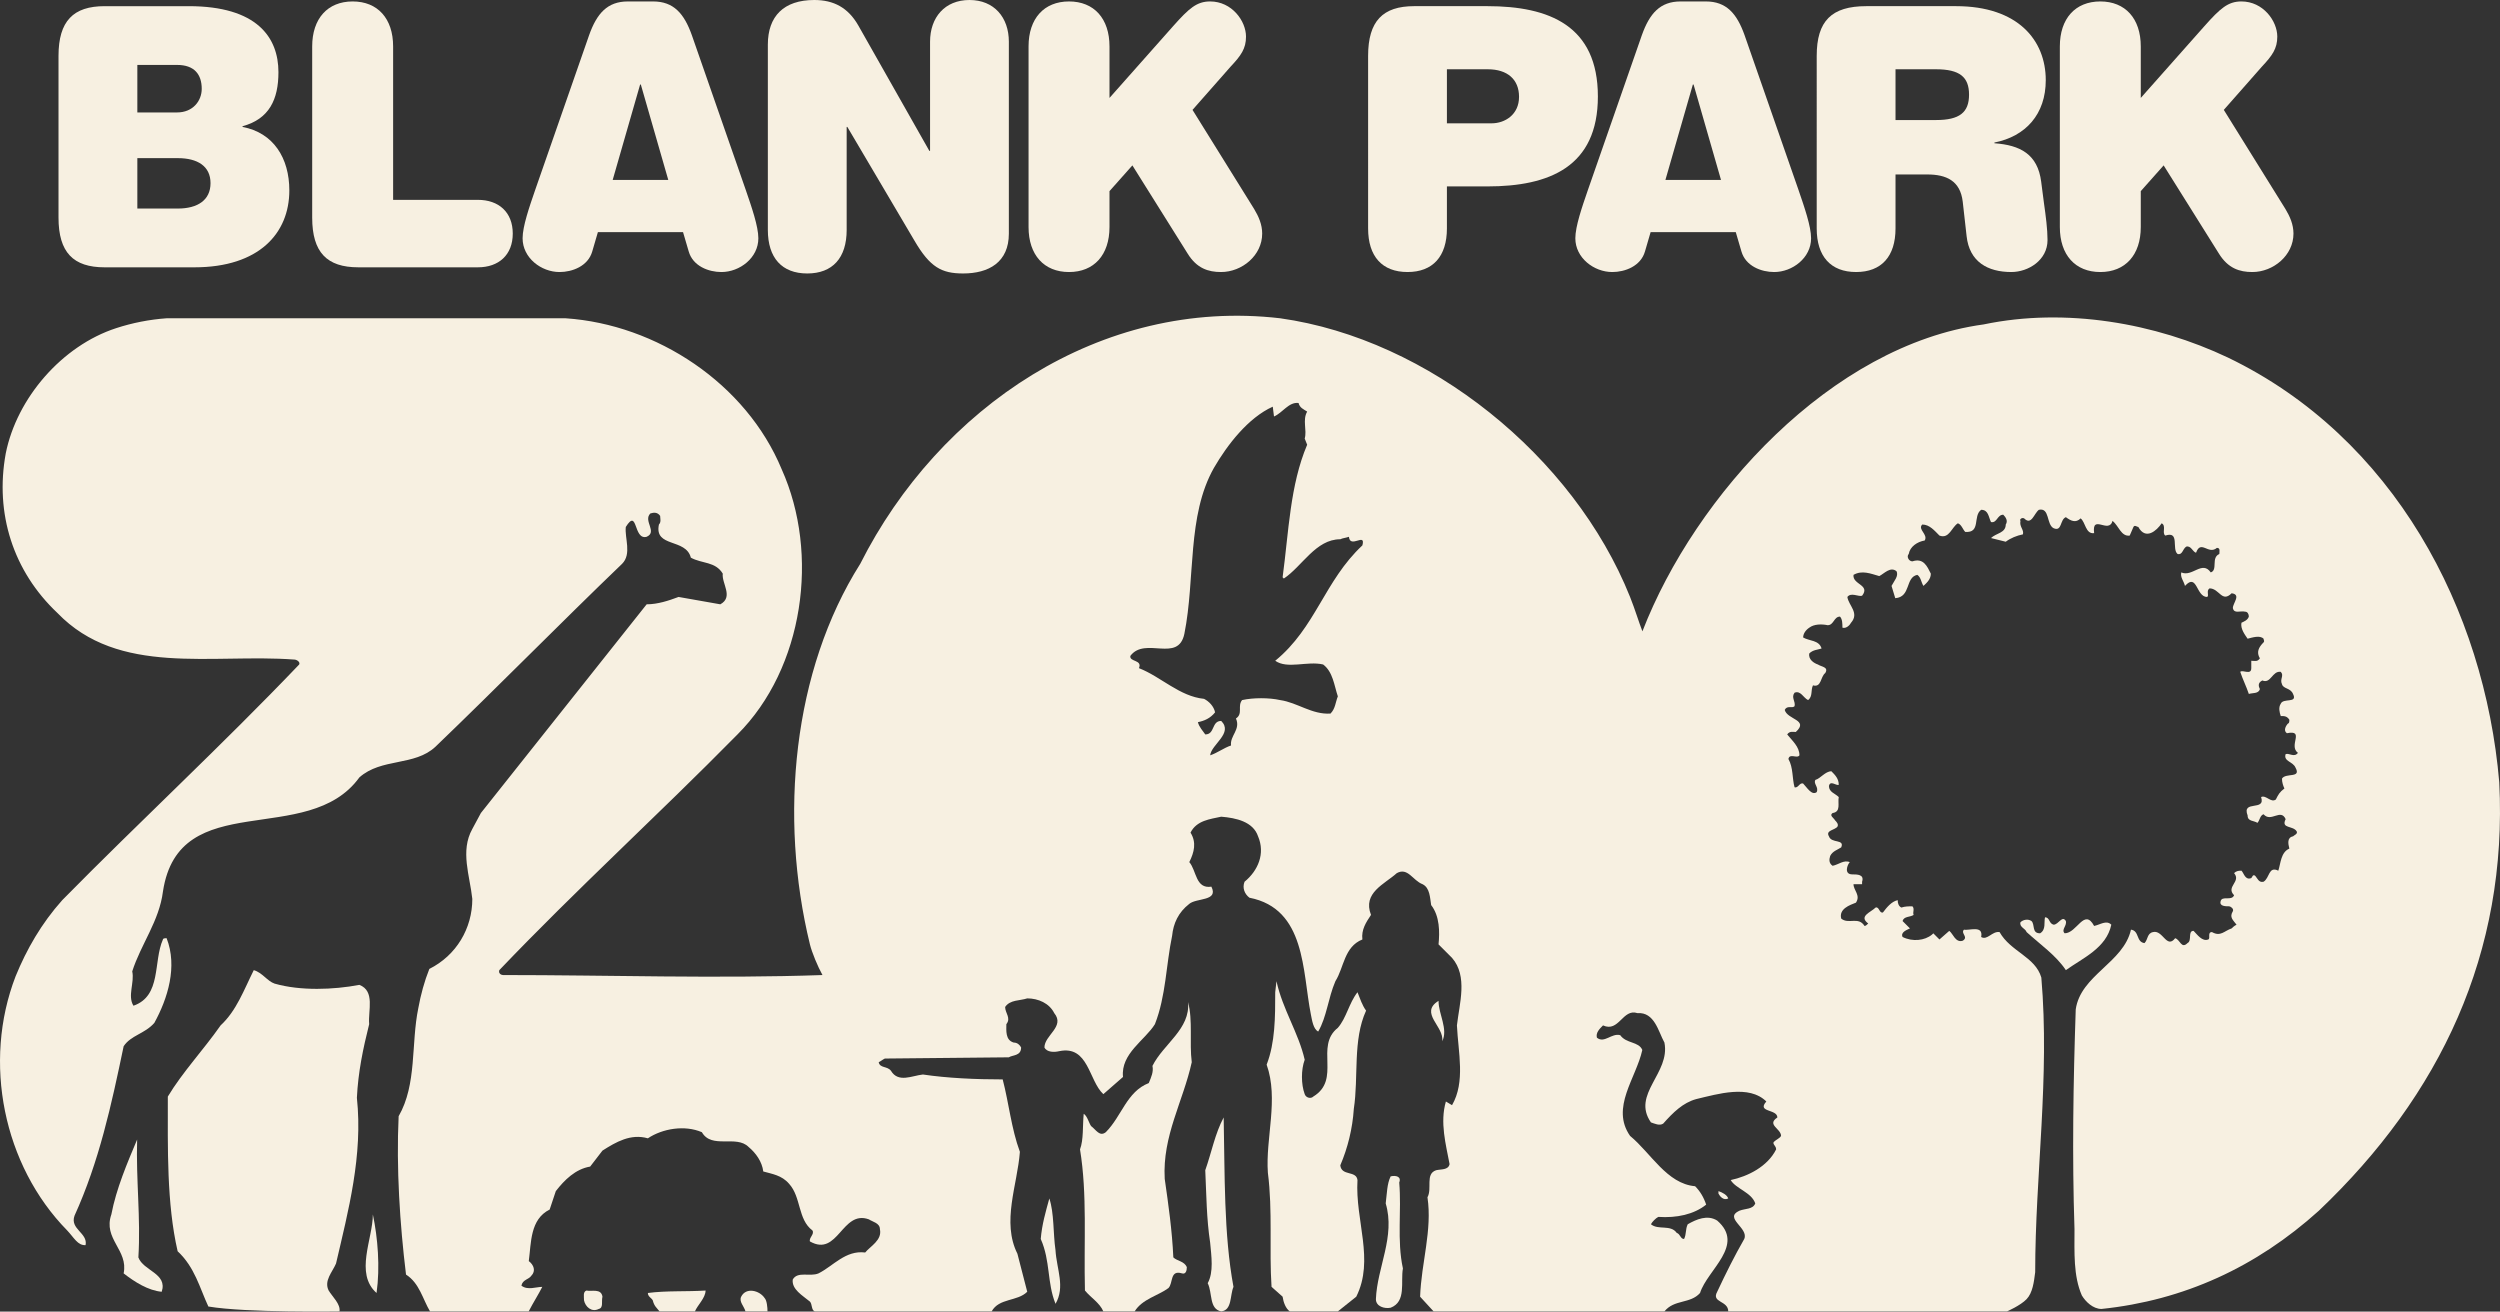
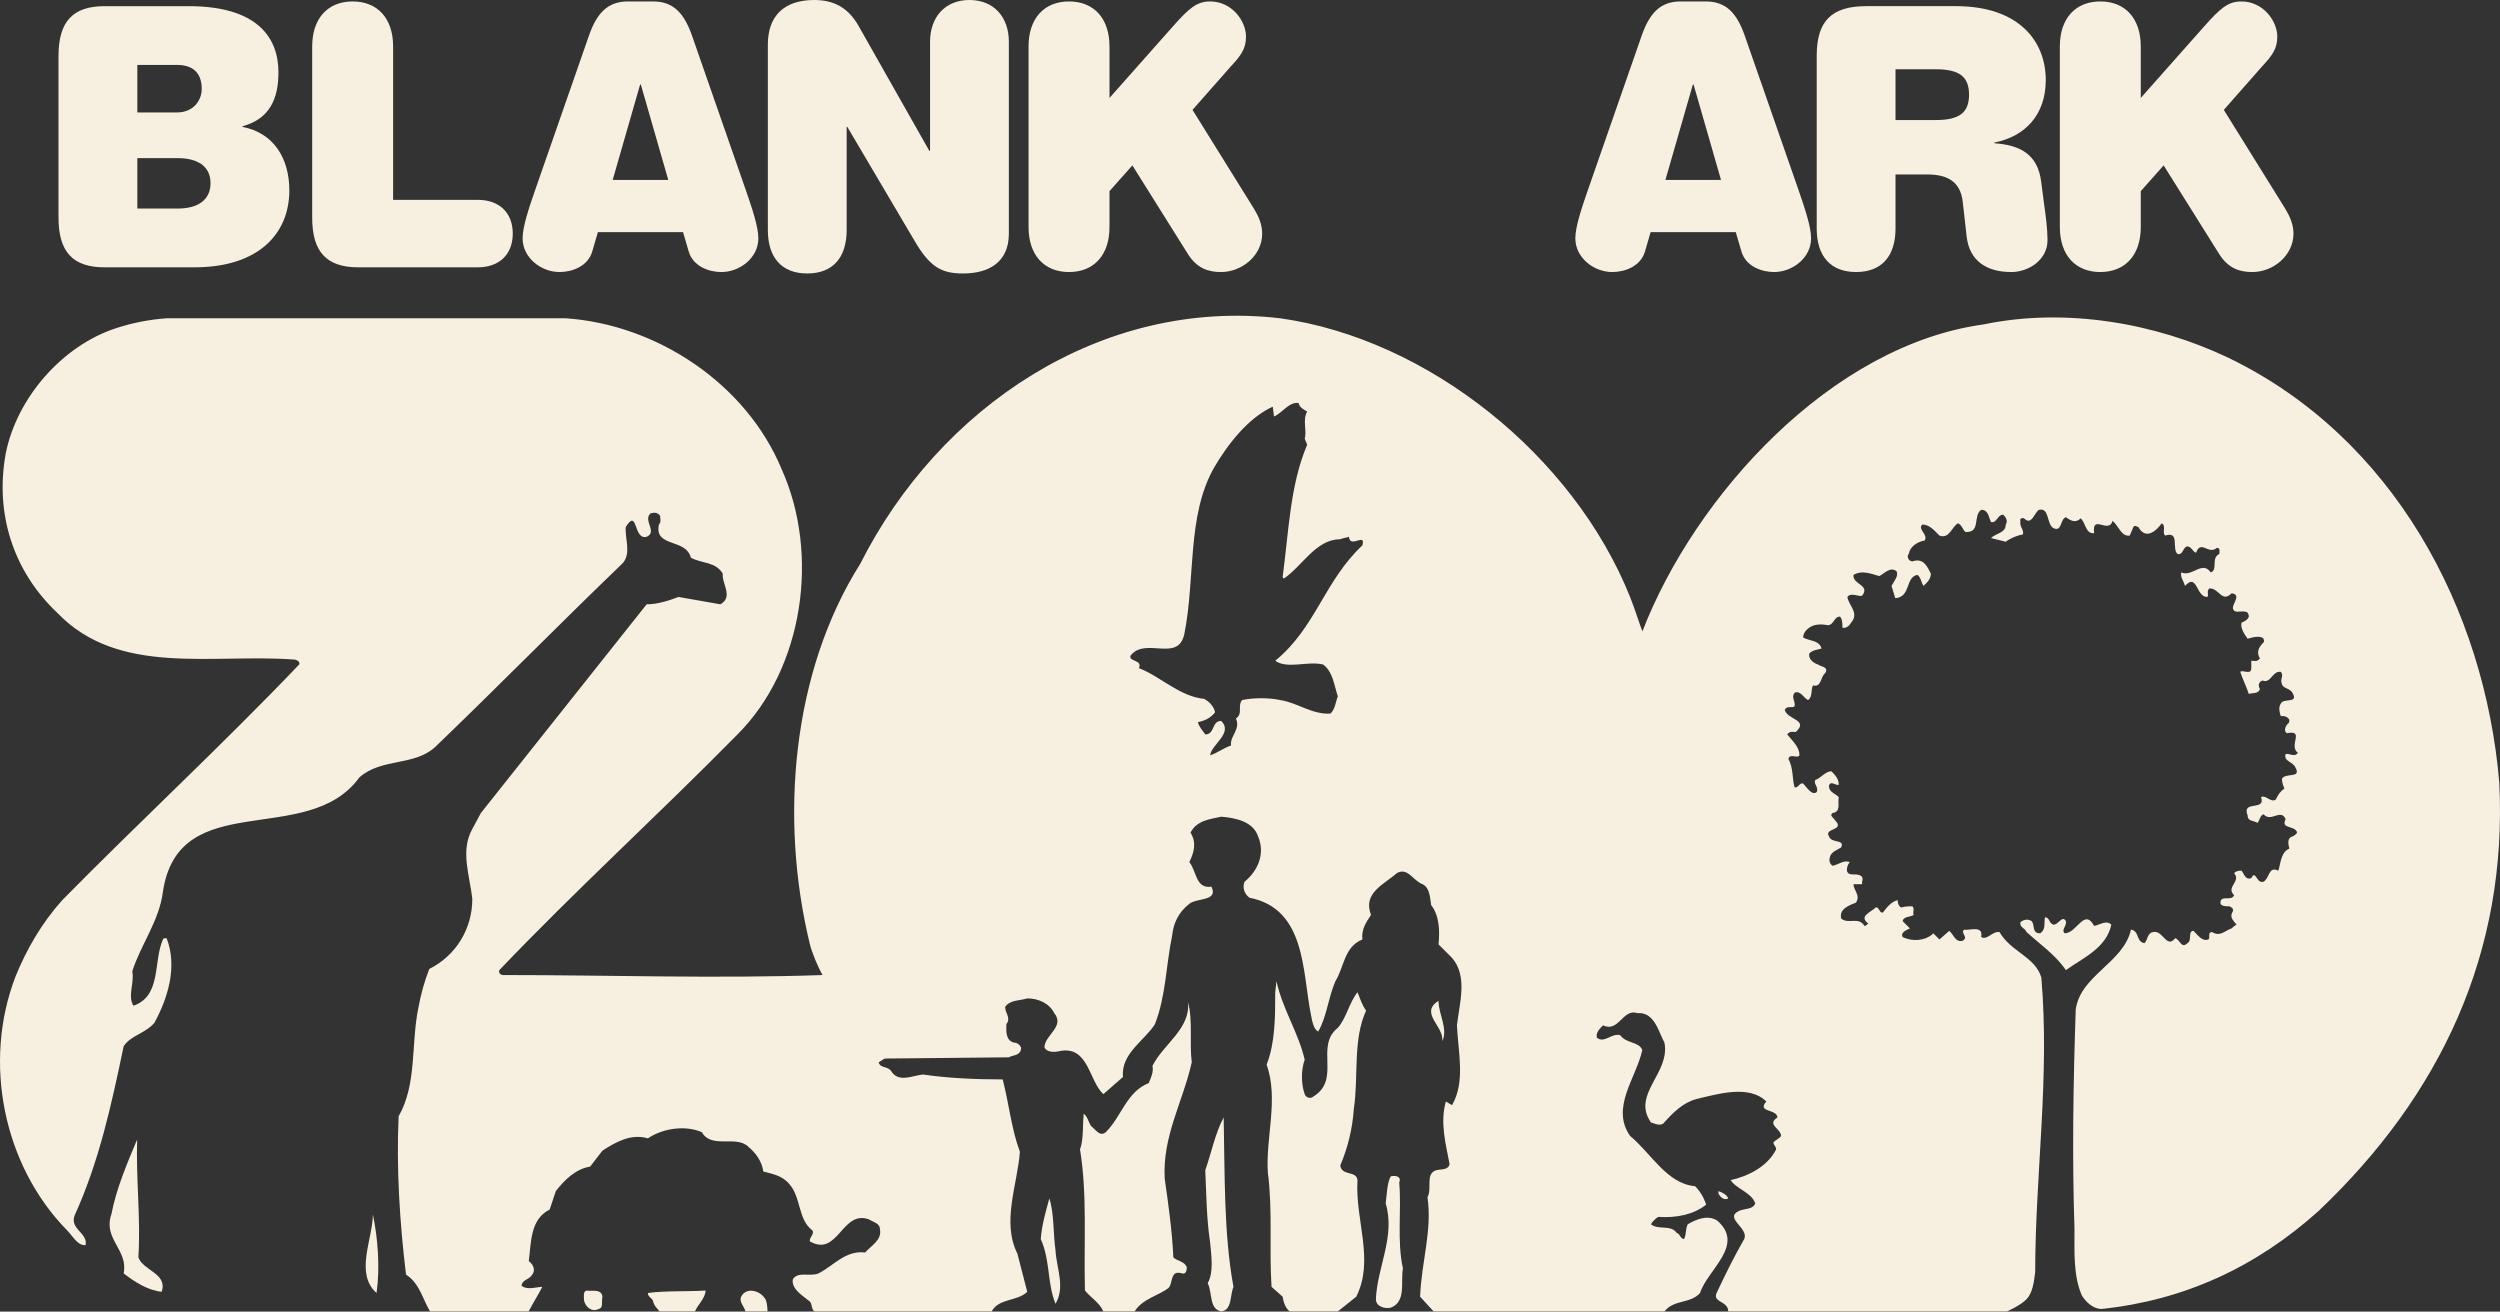
<svg xmlns="http://www.w3.org/2000/svg" version="1.1" id="Layer_1" x="0px" y="0px" viewBox="0 0 230.209 120.774" style="enable-background:new 0 0 230.209 120.774;" xml:space="preserve">
  <rect x="0" y="0" width="230.209" height="120.774" fill="#333333" stroke="none" />
  <style type="text/css">
	.st0{fill:#F7F0E1;}
</style>
  <path class="st0" d="M34.674,119.063c-2.035-1.806-0.34-4.973-0.34-7.233C34.787,113.978,35.012,116.689,34.674,119.063" />
  <path class="st0" d="M97.198,120.061c-0.79-1.921-0.459-3.936-1.362-5.971c0.113-1.357,0.451-2.486,0.79-3.731  c0.452,1.358,0.34,3.167,0.566,4.747C97.305,116.915,98.104,118.478,97.198,120.061" />
  <path class="st0" d="M128.056,120.42c-0.567,0.113-1.358-0.112-1.358-0.79c0.113-2.941,1.809-5.765,0.903-8.816  c0.117-0.906,0.117-1.809,0.455-2.489c0.451-0.113,1.016,0,0.79,0.565c0.226,2.601-0.225,5.313,0.34,7.913  C128.959,118.047,129.524,119.856,128.056,120.42" />
  <path class="st0" d="M132.803,95.89c0.226-1.357-2.148-2.599-0.338-3.731C132.465,93.404,133.368,94.759,132.803,95.89" />
  <path class="st0" d="M55.137,120.533c-0.68,0.34-1.245-0.225-1.358-0.79c0-0.338-0.112-0.793,0.226-0.906  c0.452,0.113,1.358-0.225,1.471,0.568C55.363,119.856,55.589,120.42,55.137,120.533" />
  <path class="st0" d="M107.593,118.611c0.452-0.451,0.113-1.696,1.242-1.355c0.34,0.11,0.453-0.226,0.453-0.567  c-0.227-0.564-0.905-0.564-1.243-0.904c-0.113-2.486-0.452-4.859-0.793-7.233c-0.226-3.956,1.696-7.123,2.489-10.74  c-0.227-1.81,0.113-3.844-0.34-5.54c0.226,2.486-2.261,3.844-3.278,5.878c0.113,0.565-0.113,1.019-0.339,1.583  c-2.035,0.791-2.488,3.051-3.957,4.522c-0.565,0.451-0.904-0.226-1.358-0.565c-0.225-0.338-0.338-0.906-0.677-1.131  c-0.112,1.131,0,2.373-0.34,3.279c0.679,4.182,0.34,8.478,0.453,12.998c0.564,0.68,1.357,1.132,1.695,1.923h2.884  C105.162,119.629,106.687,119.291,107.593,118.611" />
  <path class="st0" d="M68.25,119.404c-0.226,0.451,0.284,0.903,0.396,1.355h2.028c0-0.34-0.05-1.017-0.276-1.243  C69.946,118.837,68.703,118.499,68.25,119.404" />
  <path class="st0" d="M113.583,118.498c-0.903-4.86-0.791-10.399-0.903-15.599c-0.791,1.468-1.132,3.277-1.695,4.86  c0.111,2.374,0.111,4.409,0.45,6.67c0.113,1.243,0.339,2.714-0.226,3.731c0.454,0.903,0.113,2.373,1.245,2.599  C113.47,120.646,113.244,119.291,113.583,118.498" />
  <path class="st0" d="M12.742,115.786c0.226-3.618-0.227-7.123-0.114-10.854c-0.904,2.148-1.922,4.522-2.374,6.898  c-0.791,2.26,1.582,3.276,1.131,5.427c1.017,0.79,2.261,1.58,3.505,1.693C15.454,117.257,13.194,117.031,12.742,115.786" />
  <path class="st0" d="M59.658,119.063c0,0.342,0.339,0.454,0.452,0.68c0.128,0.544,0.399,0.723,0.624,1.016h3.258  c0.225-0.564,0.979-1.242,0.979-1.922C63.275,118.95,61.354,118.837,59.658,119.063" />
-   <path class="st0" d="M30.265,118.837c-0.453-0.903,0.339-1.693,0.677-2.486c1.131-4.86,2.488-9.948,1.922-15.259  c0.114-2.376,0.566-4.524,1.131-6.785c-0.113-1.244,0.566-3.051-0.903-3.617c-2.375,0.453-5.428,0.566-7.802-0.114  c-0.678-0.225-1.131-1.016-1.922-1.241c-0.906,1.808-1.583,3.728-3.053,5.087c-1.582,2.261-3.504,4.294-4.861,6.555  c0,4.749-0.112,9.837,0.904,14.245c1.583,1.467,2.036,3.39,2.828,5.086c3.478,0.592,12.076,0.452,12.076,0.452  C31.375,120.082,30.604,119.405,30.265,118.837" />
  <path class="st0" d="M125.002,108.663c-0.113-0.903-1.47-0.339-1.583-1.355c0.68-1.583,1.131-3.392,1.245-5.2  c0.451-2.938-0.114-6.33,1.131-9.046c-0.341-0.451-0.567-1.128-0.793-1.693c-0.79,1.016-1.018,2.373-1.809,3.277  c-2.148,1.695,0.339,4.749-2.261,6.33c-0.225,0.229-0.677,0.115-0.79-0.223c-0.338-0.906-0.338-2.264,0-3.167  c-0.567-2.486-2.035-4.636-2.599-7.235l-0.116,1.018c0,2.261,0,4.634-0.79,6.669c1.129,3.167-0.114,6.782,0.113,9.948  c0.451,3.504,0.113,7.12,0.338,10.512l1.019,0.907c0.071,0.513,0.296,1.109,0.663,1.354h4.423l1.696-1.354  C126.585,116.012,124.777,112.395,125.002,108.663" />
  <path class="st0" d="M158.241,109.907c0.113,0.226,0.452,0.678,0.903,0.452c-0.113-0.339-0.564-0.565-0.903-0.677V109.907z" />
  <path class="st0" d="M190.232,84.813c-0.338-0.565-0.677,0.336-1.128,0.336c-0.452-0.11-0.34-0.678-0.793-0.678  c-0.111,0.455,0.113,1.132-0.452,1.471c-0.791,0-0.452-0.793-0.791-1.129c-0.34-0.229-0.79-0.116-1.018,0.113  c-0.113,0.451,0.453,0.564,0.566,0.903c1.243,1.131,2.713,2.147,3.616,3.505c1.584-1.131,3.732-2.035,4.185-4.185  c-0.453-0.452-1.018,0-1.583,0.116c-0.906-1.697-1.583,0.677-2.714,0.677C189.78,85.603,190.345,85.265,190.232,84.813" />
  <path class="st0" d="M125.453,50.221c-3.505,3.278-4.295,7.575-8.026,10.625c1.132,0.793,2.941,0,4.411,0.341  c0.903,0.677,1.016,1.921,1.355,2.937c-0.226,0.566-0.226,1.132-0.677,1.584c-1.696,0.113-3.054-1.018-4.635-1.242  c-1.018-0.228-2.489-0.228-3.505,0c-0.452,0.564,0.113,1.242-0.565,1.696c0.452,1.016-0.567,1.581-0.454,2.485  c-0.677,0.227-1.242,0.679-1.922,0.906c0.113-1.017,2.148-2.036,1.019-3.167c-0.906,0-0.565,1.243-1.469,1.243  c-0.226-0.338-0.566-0.677-0.679-1.131c0.566-0.112,1.129-0.336,1.583-0.902c-0.115-0.566-0.567-1.017-1.017-1.244  c-2.262-0.228-3.959-2.035-5.994-2.827c0.34-0.79-0.903-0.564-0.79-1.13c1.357-1.809,4.409,0.679,4.973-2.033  c1.019-5.089,0.228-10.854,2.713-15.263c1.244-2.147,3.166-4.633,5.427-5.652l0.113,0.905c0.793-0.34,1.358-1.357,2.261-1.244  c0.113,0.452,0.451,0.565,0.793,0.792c-0.451,0.791,0,1.694-0.226,2.486l0.226,0.566c-1.584,3.729-1.696,8.026-2.261,12.208  l0.113,0.113c1.697-1.13,2.938-3.618,5.199-3.618c0.226-0.111,0.454-0.111,0.793-0.226C124.325,50.56,125.795,48.978,125.453,50.221   M230.141,72.038c-1.358-15.938-9.72-31.764-24.984-39.112c-6.671-3.167-14.925-4.634-22.497-3.052  c-14.019,1.921-26.56,15.713-31.42,28.261c-0.338-0.862-0.664-1.977-1.138-3.166c-5.185-12.962-18.544-23.74-32.221-25.661  c-16.507-1.922-31.43,8.252-38.665,22.609c-6.217,9.834-7.496,23.294-4.635,35.044c0.18,0.738,0.72,2.045,1.156,2.825  c-9.723,0.339-19.697,0-29.42,0c-0.113,0-0.451-0.113-0.339-0.451c7.237-7.576,14.471-14.131,21.933-21.706  c6.105-6.104,7.575-16.616,4.07-24.416c-3.278-7.914-11.532-13.339-19.898-13.905H15.342c-1.584,0.113-3.157,0.424-4.636,0.906  c-4.997,1.623-9.157,6.442-10.175,11.528c-1.017,5.54,0.679,10.854,4.749,14.696c5.653,5.879,14.244,3.731,21.82,4.297  c0.225,0,0.564,0.226,0.451,0.452c-7.122,7.46-14.583,14.355-21.82,21.702c-1.921,2.15-3.278,4.524-4.295,7.011  c-3.053,7.913-1.13,17.409,4.747,23.4c0.63,0.663,0.974,1.405,1.696,1.355c0.226-1.129-1.469-1.468-1.016-2.713  c2.261-4.972,3.391-10.173,4.522-15.6c0.677-1.019,1.922-1.129,2.825-2.148c1.244-2.26,2.148-5.198,1.132-7.8  c-0.114,0-0.339,0-0.339,0.115c-0.906,2.033-0.113,5.199-2.715,6.102c-0.564-0.903,0.114-2.145-0.112-3.163  c0.792-2.487,2.487-4.634,2.827-7.35c1.469-9.719,13.339-3.956,18.089-10.512c2.034-1.809,5.086-1.017,7.007-2.826  c5.767-5.539,11.533-11.417,17.186-16.843c0.903-0.904,0.226-2.373,0.339-3.391c1.128-1.808,0.677,1.243,1.922,0.903  c1.016-0.451-0.34-1.468,0.339-2.147c0.338-0.113,0.677-0.113,0.904,0.226c0,0.225,0.113,0.564-0.113,0.791  c-0.453,2.149,2.487,1.245,2.939,3.052c1.016,0.566,2.261,0.339,2.939,1.471c-0.113,0.904,1.018,2.147-0.226,2.825l-3.844-0.678  c-0.903,0.339-1.922,0.678-2.938,0.678L44.282,74.865l-0.79,1.47c-1.132,2.033-0.226,4.293,0,6.441c0,2.715-1.471,5.201-3.957,6.446  c-0.452,1.129-0.792,2.373-1.017,3.617c-0.679,3.277-0.115,7.008-1.81,9.946c-0.226,4.75,0.113,9.948,0.679,14.582  c1.244,0.793,1.536,2.263,2.213,3.393h9.083c0.015-0.031,0.03-0.061,0.047-0.091c0.344-0.67,0.882-1.523,1.205-2.17  c-0.564,0-1.357,0.338-1.922-0.113c0.114-0.564,0.679-0.564,0.905-0.903c0.453-0.452,0.226-1.019-0.226-1.357  c0.226-1.696,0.113-3.844,1.922-4.747l0.566-1.696c0.79-1.02,1.808-2.035,3.164-2.261l1.132-1.47  c1.243-0.791,2.599-1.584,4.182-1.132c1.357-0.904,3.392-1.242,4.973-0.564c0.907,1.583,3.167,0.225,4.297,1.356  c0.679,0.565,1.244,1.358,1.357,2.261c0.791,0.227,1.696,0.339,2.375,1.132c1.13,1.242,0.791,3.277,2.147,4.295  c0.226,0.339-0.339,0.678-0.226,1.017c2.6,1.469,2.94-2.938,5.427-2.035c0.338,0.228,1.017,0.338,1.017,0.905  c0.226,1.016-0.904,1.583-1.356,2.148c-1.809-0.229-2.941,1.242-4.296,1.922c-0.792,0.339-1.922-0.226-2.374,0.565  c-0.115,0.905,0.904,1.47,1.582,2.034c0.226,0.226,0.112,0.79,0.452,0.904h16.28c0.679-1.243,2.373-0.904,3.278-1.81l-0.905-3.502  c-1.468-2.938,0-6.33,0.228-9.384c-0.793-2.148-1.019-4.521-1.584-6.668c-2.487,0-5.087-0.116-7.348-0.452  c-1.018,0.113-2.262,0.79-2.939-0.341c-0.339-0.452-1.018-0.224-1.13-0.79c0.225-0.114,0.338-0.227,0.565-0.339l11.417-0.113  c0.34-0.226,1.132-0.113,1.132-0.906c-0.113-0.226-0.341-0.452-0.679-0.452c-0.792-0.225-0.679-1.128-0.679-1.696  c0.452-0.565-0.113-1.016-0.113-1.581c0.453-0.679,1.358-0.567,2.035-0.792c1.019,0,2.035,0.452,2.487,1.357  c1.018,1.242-0.903,2.032-0.903,3.164c0.225,0.451,0.903,0.451,1.357,0.341c2.712-0.567,2.712,2.713,4.068,3.957l1.81-1.583  c-0.226-2.15,2.035-3.392,2.939-4.863c1.018-2.599,1.018-5.424,1.583-8.139c0.113-1.129,0.565-2.148,1.582-2.938  c0.679-0.565,2.714-0.226,2.034-1.583c-1.468,0.226-1.355-1.471-2.034-2.261c0.453-0.906,0.679-1.809,0.113-2.715  c0.566-1.129,1.808-1.242,2.827-1.467c1.357,0.113,2.938,0.451,3.392,1.808c0.677,1.584,0,3.164-1.244,4.181  c-0.226,0.566,0,1.131,0.451,1.472c5.202,1.016,4.864,6.783,5.654,10.739c0.113,0.565,0.225,1.355,0.677,1.583  c0.793-1.357,0.905-3.053,1.583-4.636c0.793-1.244,0.793-3.164,2.486-3.842c-0.112-0.905,0.342-1.583,0.793-2.261  c-0.793-2.037,1.243-2.827,2.374-3.846c1.017-0.565,1.47,0.68,2.375,1.019c0.679,0.338,0.679,1.244,0.79,1.922  c0.793,1.016,0.793,2.486,0.679,3.618l1.243,1.243c1.47,1.696,0.68,4.182,0.451,6.218c0.116,2.484,0.793,5.199-0.451,7.347  l-0.565-0.339c-0.564,1.923,0,3.957,0.339,5.764c-0.114,0.566-0.79,0.454-1.243,0.566c-1.018,0.34-0.34,1.694-0.792,2.487  c0.452,3.053-0.565,5.991-0.678,9.158l1.245,1.355h21.253c0.903-1.13,2.373-0.678,3.279-1.697c0.678-2.147,4.183-4.408,1.581-6.668  c-0.903-0.565-1.923-0.113-2.713,0.338c-0.226,0.454-0.113,0.906-0.338,1.357c-0.339,0-0.339-0.451-0.678-0.564  c-0.567-0.793-1.696-0.226-2.374-0.793c0.113-0.223,0.452-0.564,0.678-0.677c1.696,0.113,3.279-0.226,4.409-1.129  c-0.227-0.68-0.565-1.244-1.02-1.696c-2.599-0.226-4.067-3.054-5.988-4.634c-1.813-2.602,0.563-5.317,1.128-7.914  c-0.338-0.793-1.468-0.567-2.034-1.36c-0.79-0.223-1.47,0.793-2.148,0.229c-0.113-0.452,0.225-0.793,0.564-1.13  c1.47,0.678,1.81-1.583,3.167-1.131c1.583-0.112,1.922,1.696,2.487,2.712c0.564,2.826-3.054,4.75-1.243,7.35  c0.339,0.112,0.791,0.338,1.13,0.112c0.906-1.018,1.809-1.922,3.05-2.26c1.923-0.452,4.864-1.358,6.447,0.225  c-0.907,1.017,1.016,0.678,1.016,1.47c-1.016,0.678,0.338,1.016,0.338,1.697c-0.11,0.223-0.451,0.336-0.677,0.564  c-0.113,0.226,0.226,0.339,0.226,0.678c-0.79,1.583-2.6,2.486-4.183,2.824c0.452,0.791,1.922,1.132,2.261,2.151  c-0.226,0.565-0.903,0.452-1.471,0.677c-1.467,0.678,0.907,1.584,0.455,2.599c-0.906,1.583-1.696,3.167-2.489,4.86  c-0.565,1.019,1.018,0.793,1.018,1.81h25.664c0,0,1.249-0.545,1.809-1.13c0.557-0.587,0.678-1.583,0.791-2.486  c0-8.932,1.357-17.974,0.565-27.132c-0.565-1.922-2.826-2.373-3.845-4.183c-0.677-0.112-1.129,0.794-1.696,0.452  c0.228-1.131-1.129-0.564-1.58-0.677c-0.342,0.339,0.451,0.677-0.114,1.019c-0.679,0.223-0.906-0.68-1.244-0.906l-0.903,0.792  l-0.565-0.566l-0.116,0.113c-0.677,0.567-1.808,0.677-2.712,0.225c-0.226-0.452,0.452-0.677,0.677-0.79l-0.677-0.677  c0.113-0.455,0.677-0.342,1.016-0.566c-0.112-0.228,0.116-0.567-0.112-0.792c-0.34,0-0.678,0-1.017,0.113  c-0.226-0.113-0.339-0.339-0.339-0.68c-0.567,0.115-1.018,0.68-1.357,1.131c-0.339,0.113-0.339-0.564-0.678-0.451  c-0.454,0.451-1.583,0.79-0.68,1.47c-0.113,0.111-0.226,0.226-0.338,0.226c-0.565-0.906-1.471-0.115-2.148-0.681  c-0.226-0.903,0.79-1.241,1.357-1.467c0.452-0.68-0.225-1.132-0.225-1.696h0.79v-0.228c0.226-0.678-0.452-0.678-0.903-0.678  c-0.793,0-0.452-0.903-0.229-1.129c-0.564-0.226-1.016,0.226-1.581,0.339c-0.338-0.226-0.338-0.565-0.225-0.906  c0.225-0.451,0.677-0.565,1.016-0.79c0.339-0.79-0.904-0.339-1.129-1.017c-0.342-0.567,0.565-0.567,0.79-0.905  c0.113-0.226-0.113-0.452-0.225-0.565c-0.114-0.225-0.565-0.452-0.227-0.677c0.791-0.113,0.452-0.906,0.565-1.47  c-0.338-0.339-0.903-0.451-0.903-1.016c0.113-0.566,0.677,0,0.903-0.114c0-0.566-0.338-0.904-0.678-1.244  c-0.567,0-1.018,0.678-1.47,0.792c-0.226,0.338,0.339,0.679,0.113,1.131c-0.452,0.338-0.906-0.452-1.244-0.793  c-0.34-0.113-0.452,0.453-0.791,0.341c-0.225-0.793-0.113-1.809-0.565-2.602c0.113-0.564,0.791,0,1.016-0.337  c0-0.793-0.676-1.359-1.128-1.924c0.225-0.338,0.564-0.225,0.79-0.225c1.245-1.13-0.79-1.13-1.018-2.035  c0.228-0.451,0.68-0.113,0.905-0.339c0.113-0.451-0.339-0.792,0-1.244c0.564-0.226,0.791,0.452,1.244,0.68  c0.452-0.342,0.227-0.906,0.452-1.358c0.791,0.226,0.678-0.791,1.129-1.131c0.342-0.564-0.338-0.564-0.677-0.79  c-0.339-0.113-0.904-0.452-0.79-1.018c0.338-0.339,0.79-0.339,1.129-0.453c-0.226-0.79-1.129-0.677-1.696-1.016  c0-0.338,0.228-0.68,0.567-0.904c0.451-0.34,1.129-0.34,1.694-0.227c0.566,0,0.566-0.791,1.131-0.791  c0.225,0.226,0.225,0.678,0.225,1.018c0.34,0.112,0.678-0.227,0.793-0.453c0.791-0.905-0.228-1.583-0.338-2.374  c0.338-0.453,1.016,0,1.355-0.113c0.79-1.017-0.903-1.017-0.79-1.923c0.79-0.45,1.58-0.111,2.373,0.114  c0.452-0.225,1.019-0.904,1.584-0.451c0.225,0.451-0.227,0.903-0.455,1.355l0.342,1.131c1.467-0.113,0.903-1.922,2.032-2.149  c0.342,0.227,0.342,0.679,0.567,1.018c0.226-0.225,0.678-0.565,0.678-1.129c-0.34-0.679-0.678-1.471-1.696-1.132  c-0.34,0-0.565-0.451-0.34-0.677c0.113-0.678,0.791-1.13,1.471-1.244c0.338-0.565-0.68-1.017-0.226-1.47  c0.678,0,1.129,0.566,1.584,1.018c0.903,0.338,1.128-0.791,1.696-1.131c0.338,0.113,0.451,0.566,0.677,0.792  c1.468,0.113,0.678-1.47,1.468-2.035c0.679,0,0.679,0.678,0.906,1.129c0.564,0.114,0.564-0.677,1.129-0.677  c0.228,0.226,0.454,0.566,0.228,0.904c0,0.792-0.906,0.792-1.357,1.245l1.357,0.339c0.452-0.339,1.017-0.566,1.583-0.679  c0.111-0.452-0.341-0.678-0.228-1.243c-0.113-0.113,0.113-0.34,0.339-0.228c0.679,0.681,0.906-0.451,1.357-0.79  c1.019-0.225,0.678,1.356,1.358,1.695c0.79,0.34,0.565-0.79,1.128-1.017c0.453,0.34,0.907,0.565,1.358,0.112  c0.452,0.339,0.452,1.471,1.245,1.358c-0.229-1.809,1.354,0.113,1.696-1.13c0.565,0.453,0.791,1.468,1.581,1.356l0.341-0.791  c0.11-0.227,0.339,0,0.452,0c0.677,1.243,1.693,0.339,2.148-0.34c0.451,0.228,0,0.905,0.338,1.131  c1.358-0.452,0.565,1.243,1.129,1.696c0.455,0.113,0.455-0.453,0.793-0.678c0.452-0.114,0.565,0.452,0.904,0.565  c0.454-1.245,1.131,0.226,1.922-0.452c0.338,0,0.225,0.339,0.225,0.565c-0.79,0.338-0.113,1.47-0.79,1.696  c-0.791-1.132-1.696,0.451-2.715,0c-0.11,0.451,0.228,0.79,0.341,1.242c1.132-1.242,1.017,1.018,2.035,1.018  c0.226-0.113-0.112-0.564,0.226-0.791c0.903,0,1.132,1.356,2.035,0.451c0.904,0.115,0.113,0.905,0.113,1.359  c0.113,0.564,0.68,0.225,1.129,0.336c0.229,0,0.342,0.228,0.342,0.454c-0.113,0.339-0.452,0.452-0.68,0.565  c-0.111,0.565,0.338,1.13,0.567,1.47c0.451-0.113,1.129-0.34,1.468,0c0,0.113,0.115,0.226,0,0.339  c-0.452,0.451-0.678,0.904-0.339,1.47c-0.226,0.339-0.453,0.224-0.791,0.224v0.679c0,0.68-0.793,0.114-1.016,0.339  c0.223,0.679,0.565,1.357,0.791,2.036c0.338-0.114,0.903,0,1.016-0.453c-0.113-0.226-0.226-0.564,0.225-0.79  c0.793,0.339,0.906-0.906,1.697-0.793c0.339,0.341-0.114,0.679,0.113,1.132c0.113,0.451,0.793,0.338,1.018,0.904  c0.451,0.903-0.905,0.338-1.131,0.903c-0.226,0.34-0.114,0.793,0,1.131c0.339,0,0.567,0,0.792,0.34c0,0.112,0,0.34-0.115,0.34  c-0.226,0.225-0.451,0.677-0.11,0.903c1.693-0.339,0.11,1.13,1.015,1.809c-0.338,0.451-0.79,0-1.131,0.113  c-0.225,0.68,0.68,0.68,0.906,1.244c0.565,1.016-0.906,0.451-1.244,1.016c0,0.339,0.113,0.68,0.226,0.905  c-0.453,0.34-0.565,0.566-0.791,1.016c-0.452,0.339-0.903-0.45-1.358-0.225c0.455,1.357-1.808,0.225-1.241,1.695  c0,0.565,0.564,0.452,0.903,0.681c0.226-0.229,0.226-0.681,0.565-0.793c0.679,0.793,1.583-0.568,2.034,0.451  c-0.451,0.906,0.68,0.565,1.019,1.129c0.112,0.229-0.226,0.342-0.339,0.454c-0.564,0.113-0.454,0.678-0.339,1.13  c-0.792,0.338-0.792,1.357-1.018,2.034c-0.904-0.451-0.791,0.68-1.357,1.017c-0.452,0.115-0.565-0.337-0.792-0.565  c-0.225-0.113-0.225,0.116-0.338,0.228c-0.567,0.226-0.677-0.454-0.905-0.68c-0.226,0-0.453,0-0.678,0.226  c0.678,0.791-0.791,1.245,0,2.035c-0.226,0.567-1.129,0-1.245,0.567c-0.113,0.452,0.454,0.452,0.793,0.452  c0.114,0,0.452,0.225,0.339,0.451c-0.339,0.565,0,0.791,0.338,1.243c-0.225,0.115-0.338,0.228-0.451,0.341  c-0.68,0.226-1.019,0.79-1.81,0.338c-0.451,0-0.112,0.565-0.338,0.68c-0.565,0.224-1.016-0.453-1.358-0.792  c-0.563,0-0.112,0.906-0.563,1.129c-0.568,0.567-0.678-0.337-1.133-0.452c-0.79,1.019-1.128-0.79-2.034-0.565  c-0.565,0.114-0.452,0.68-0.79,1.017c-0.791-0.113-0.452-1.129-1.245-1.242c-0.678,3.051-4.635,4.182-5.086,7.346  c-0.227,6.671-0.339,13.566-0.114,20.237c0,2.148-0.113,4.296,0.678,6.105c0.339,0.564,1.019,1.241,1.81,1.241  c7.574-0.79,14.244-3.844,20.01-9.042C224.716,100.863,230.934,87.752,230.141,72.038" />
  <path class="st0" d="M16.373,19.204h-3.726v-4.642h3.726c1.814,0,3.013,0.735,3.013,2.303  C19.386,18.436,18.187,19.204,16.373,19.204 M12.647,5.979h3.661c1.587,0,2.268,0.869,2.268,2.203c0,1.103-0.81,2.172-2.268,2.172  h-3.661V5.979z M22.335,11.69v-0.067c2.462-0.669,3.305-2.472,3.305-4.976c0-3.206-1.978-6.079-8.263-6.079H9.634  c-2.884,0-4.246,1.369-4.246,4.576V20.04c0,3.206,1.362,4.576,4.246,4.576h8.261c5.962,0,8.748-3.14,8.748-7.082  C26.643,14.562,25.185,12.224,22.335,11.69" />
  <path class="st0" d="M44.009,18.403H36.2V4.275c0-2.571-1.425-4.142-3.726-4.142c-2.3,0-3.726,1.571-3.726,4.142v15.764  c0,3.206,1.362,4.576,4.246,4.576h11.015c1.912,0,3.208-1.136,3.208-3.106C47.217,19.537,45.921,18.403,44.009,18.403" />
  <path class="st0" d="M56.419,16.566l2.526-8.783h0.065l2.527,8.783H56.419z M63.708,3.24c-0.713-2.005-1.685-3.106-3.565-3.106  h-2.332c-1.879,0-2.852,1.101-3.564,3.106L49.29,17.468c-0.552,1.603-1.167,3.374-1.167,4.476c0,1.804,1.717,3.106,3.402,3.106  c1.168,0,2.625-0.534,3.014-1.904l0.517-1.77h7.841l0.519,1.77c0.389,1.37,1.847,1.904,3.014,1.904c1.684,0,3.402-1.302,3.402-3.106  c0-1.102-0.617-2.873-1.168-4.476L63.708,3.24z" />
  <path class="st0" d="M89.271,0c-2.268,0-3.628,1.603-3.628,3.841v10.052h-0.066L79.032,2.338C78.093,0.7,76.765,0,74.983,0  c-2.819,0-4.277,1.503-4.277,4.107v17.067c0,2.574,1.296,4.008,3.628,4.008c2.334,0,3.63-1.434,3.63-4.008V11.69h0.063l6.189,10.487  c1.427,2.439,2.495,3.005,4.472,3.005c2.365,0,4.211-1.034,4.211-3.672V3.841C92.899,1.603,91.54,0,89.271,0" />
  <path class="st0" d="M109.811,10.119l3.5-3.974c0.972-1.035,1.426-1.67,1.426-2.773c0-1.435-1.295-3.239-3.305-3.239  c-1.232,0-1.945,0.635-3.402,2.271l-5.864,6.614V4.276c0-2.572-1.425-4.143-3.727-4.143c-2.3,0-3.726,1.571-3.726,4.143v16.632  c0,2.571,1.426,4.142,3.726,4.142c2.302,0,3.727-1.571,3.727-4.142v-3.307l2.107-2.371l5.086,8.116  c0.841,1.37,1.91,1.704,3.077,1.704c1.944,0,3.791-1.537,3.791-3.54c0-0.836-0.323-1.571-0.745-2.272L109.811,10.119z" />
-   <path class="st0" d="M137.352,11.356h-4.115V6.379h3.76c1.813,0,2.882,0.934,2.882,2.538  C139.879,10.554,138.585,11.356,137.352,11.356 M136.964,0.567h-6.74c-2.883,0-4.243,1.369-4.243,4.576V21.04  c0,2.573,1.294,4.009,3.629,4.009c2.331,0,3.627-1.436,3.627-4.009v-3.874h3.727c5.703,0,10.175-1.804,10.175-8.282  C147.139,2.371,142.667,0.567,136.964,0.567" />
  <path class="st0" d="M153.358,16.566l2.527-8.783h0.065l2.526,8.783H153.358z M160.647,3.24c-0.713-2.005-1.684-3.106-3.564-3.106  h-2.333c-1.879,0-2.85,1.101-3.563,3.106l-4.958,14.228c-0.552,1.603-1.166,3.374-1.166,4.476c0,1.804,1.715,3.106,3.402,3.106  c1.166,0,2.624-0.534,3.013-1.904l0.517-1.77h7.842l0.518,1.77c0.39,1.37,1.848,1.904,3.015,1.904c1.682,0,3.402-1.302,3.402-3.106  c0-1.102-0.618-2.873-1.167-4.476L160.647,3.24z" />
  <path class="st0" d="M178.271,11.054h-3.725V6.379h3.725c2.174,0,3.046,0.702,3.046,2.337  C181.317,10.353,180.445,11.054,178.271,11.054 M187.959,16.732c-0.323-2.538-1.942-3.373-4.307-3.54v-0.066  c2.882-0.569,4.729-2.606,4.729-5.745c0-3.674-2.559-6.814-8.263-6.814h-8.26c-3.209,0-4.569,1.369-4.569,4.576V21.04  c0,2.573,1.297,4.009,3.628,4.009c2.333,0,3.629-1.436,3.629-4.009v-4.975h2.917c1.749,0,3.044,0.567,3.272,2.504l0.357,3.173  c0.258,2.371,1.945,3.307,4.115,3.307c1.586,0,3.337-1.102,3.337-2.94c0-1.001-0.163-2.237-0.324-3.372L187.959,16.732z" />
  <path class="st0" d="M210.446,19.238l-5.67-9.119l3.5-3.974c0.97-1.035,1.425-1.67,1.425-2.773c0-1.435-1.298-3.239-3.305-3.239  c-1.232,0-1.945,0.635-3.402,2.271l-5.864,6.614V4.276c0-2.572-1.427-4.143-3.726-4.143c-2.301,0-3.726,1.571-3.726,4.143v16.632  c0,2.571,1.425,4.142,3.726,4.142c2.299,0,3.726-1.571,3.726-4.142v-3.307l2.106-2.371l5.085,8.116  c0.843,1.37,1.912,1.704,3.079,1.704c1.944,0,3.791-1.537,3.791-3.54C211.191,20.674,210.868,19.939,210.446,19.238" />
</svg>